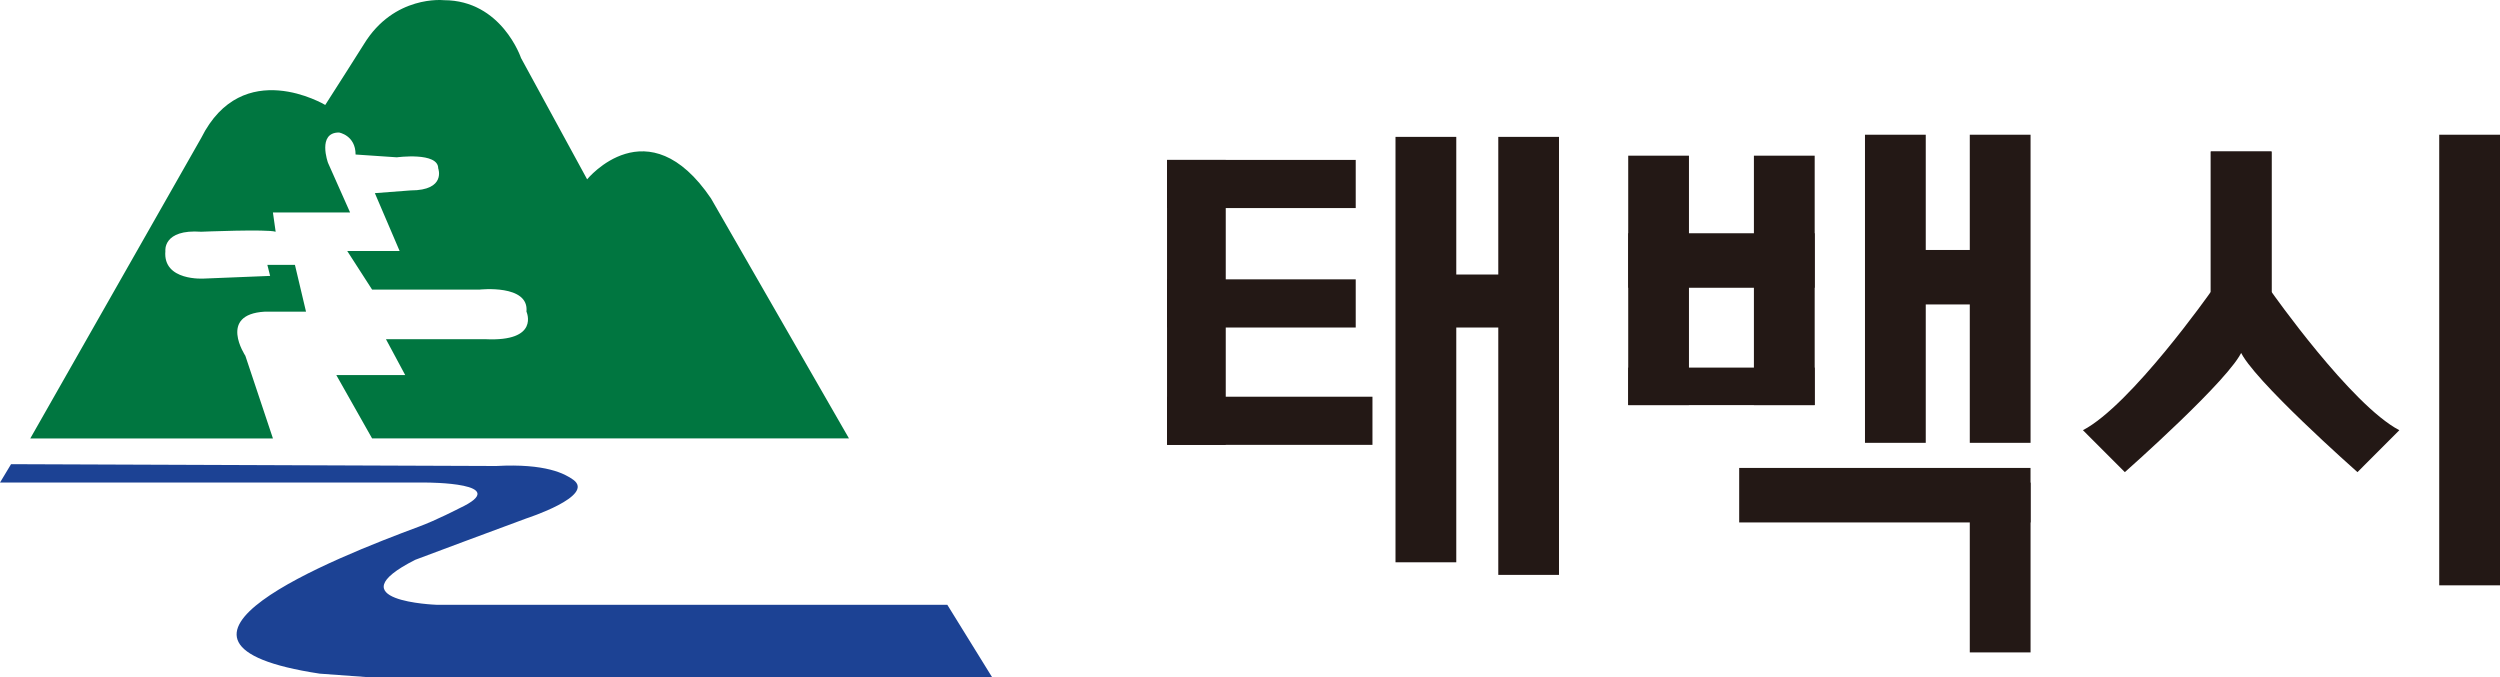
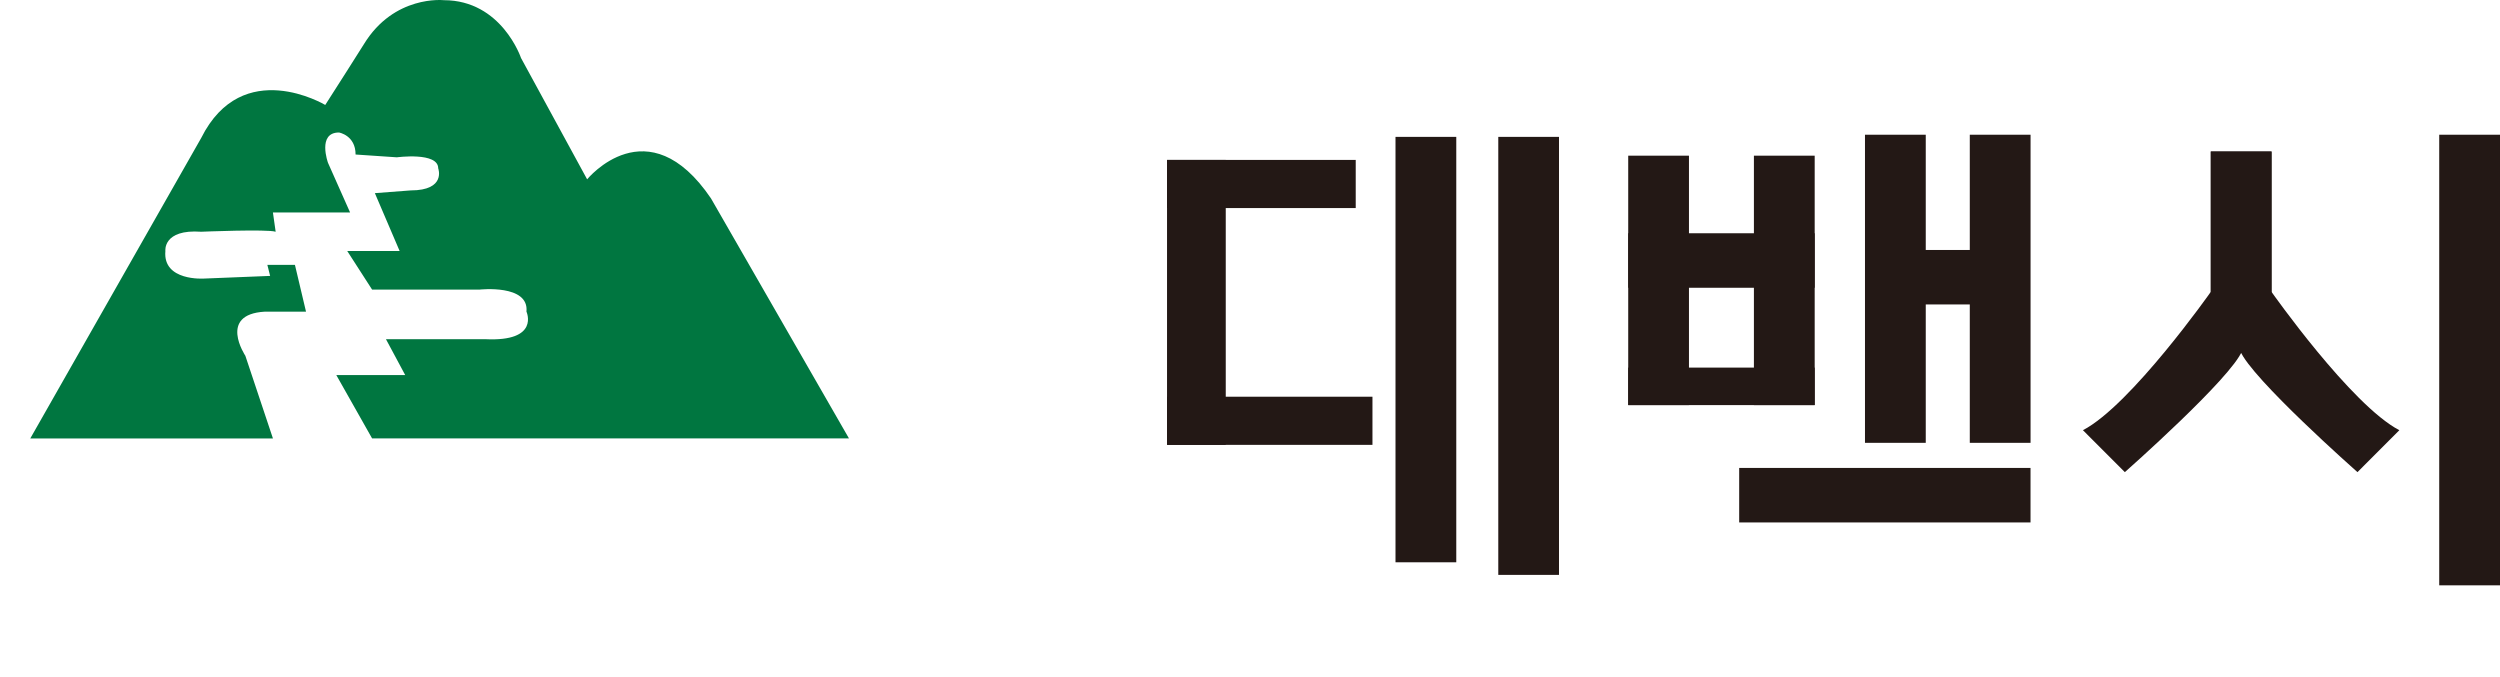
<svg xmlns="http://www.w3.org/2000/svg" id="b" width="77.789" height="21.078" viewBox="0 0 77.789 21.078">
  <defs>
    <style>.d{fill:#231815;}.e{fill:#007640;}.f{fill:#1c4294;}</style>
  </defs>
  <g id="c">
-     <path class="f" d="M.344,14.443l-.344.572h13.265s2.744,0,1.029.8c0,0-.719.373-1.257.571-2.611.971-9.346,3.627-3.089,4.575l1.602.117h19.324l-1.398-2.26h-15.897s-3.202-.114-.657-1.4c0,0,2.809-1.053,3.458-1.288,0,0,2.152-.697,1.459-1.201-.258-.186-.857-.514-2.401-.429l-15.094-.057Z" />
    <path class="e" d="M22.127,6.181l4.289,7.46h-14.838l-1.114-1.971h2.144l-.599-1.116h3.086c1.716.086,1.286-.857,1.286-.857.086-.858-1.457-.686-1.457-.686h-3.346l-.773-1.2h1.63l-.771-1.801,1.114-.085c1.116,0,.857-.688.857-.688,0-.515-1.286-.342-1.286-.342l-1.285-.087c0-.598-.516-.685-.516-.685-.685,0-.342.944-.342.944l.687,1.544h-2.401l.085.6c-.258-.086-2.316,0-2.316,0-1.201-.086-1.115.601-1.115.601-.086.944,1.201.856,1.201.856l2.058-.083-.086-.344h.858l.345,1.457h-1.287c-1.459.086-.601,1.371-.601,1.371l.859,2.574H.942L6.26,4.294c1.287-2.573,3.86-1.028,3.86-1.028.172-.259,1.201-1.888,1.201-1.888C12.263-.166,13.81.006,13.81.006c1.799,0,2.402,1.799,2.402,1.799l2.057,3.775s1.887-2.314,3.859.601Z" />
    <rect class="d" x="43.422" y="4.259" width="1.891" height="13.237" />
    <rect class="d" x="46.62" y="4.259" width="1.889" height="13.629" />
    <rect class="d" x="50.663" y="4.844" width="1.89" height="7.761" />
    <rect class="d" x="54.574" y="4.844" width="1.891" height="7.761" />
    <rect class="d" x="58.03" y="4.192" width="1.891" height="9.587" />
    <rect class="d" x="75.898" y="4.192" width="1.891" height="14.021" />
    <rect class="d" x="68.79" y="4.714" width="1.89" height="5.347" />
    <rect class="d" x="61.291" y="4.192" width="1.891" height="9.587" />
-     <rect class="d" x="61.291" y="15.017" width="1.891" height="5.283" />
-     <rect class="d" x="44.01" y="8.542" width="3.652" height="1.649" />
    <rect class="d" x="36.315" y="4.976" width="5.869" height="1.498" />
-     <rect class="d" x="36.315" y="8.692" width="5.869" height="1.499" />
    <rect class="d" x="36.315" y="12.344" width="6.39" height="1.498" />
    <rect class="d" x="36.313" y="4.976" width="1.827" height="8.867" />
    <rect class="d" x="50.663" y="7.258" width="5.802" height="1.696" />
    <rect class="d" x="58.225" y="7.778" width="4.435" height="1.695" />
    <rect class="d" x="54.116" y="14.56" width="9.065" height="1.696" />
    <rect class="d" x="50.663" y="11.438" width="5.802" height="1.167" />
    <path class="d" d="M69.702,10.909c.328.847,3.652,3.782,3.652,3.782l1.303-1.305c-1.499-.782-3.977-4.304-3.977-4.304v-4.368h-1.89v4.368s-2.479,3.522-3.978,4.304l1.304,1.305s3.324-2.935,3.652-3.782" />
  </g>
</svg>